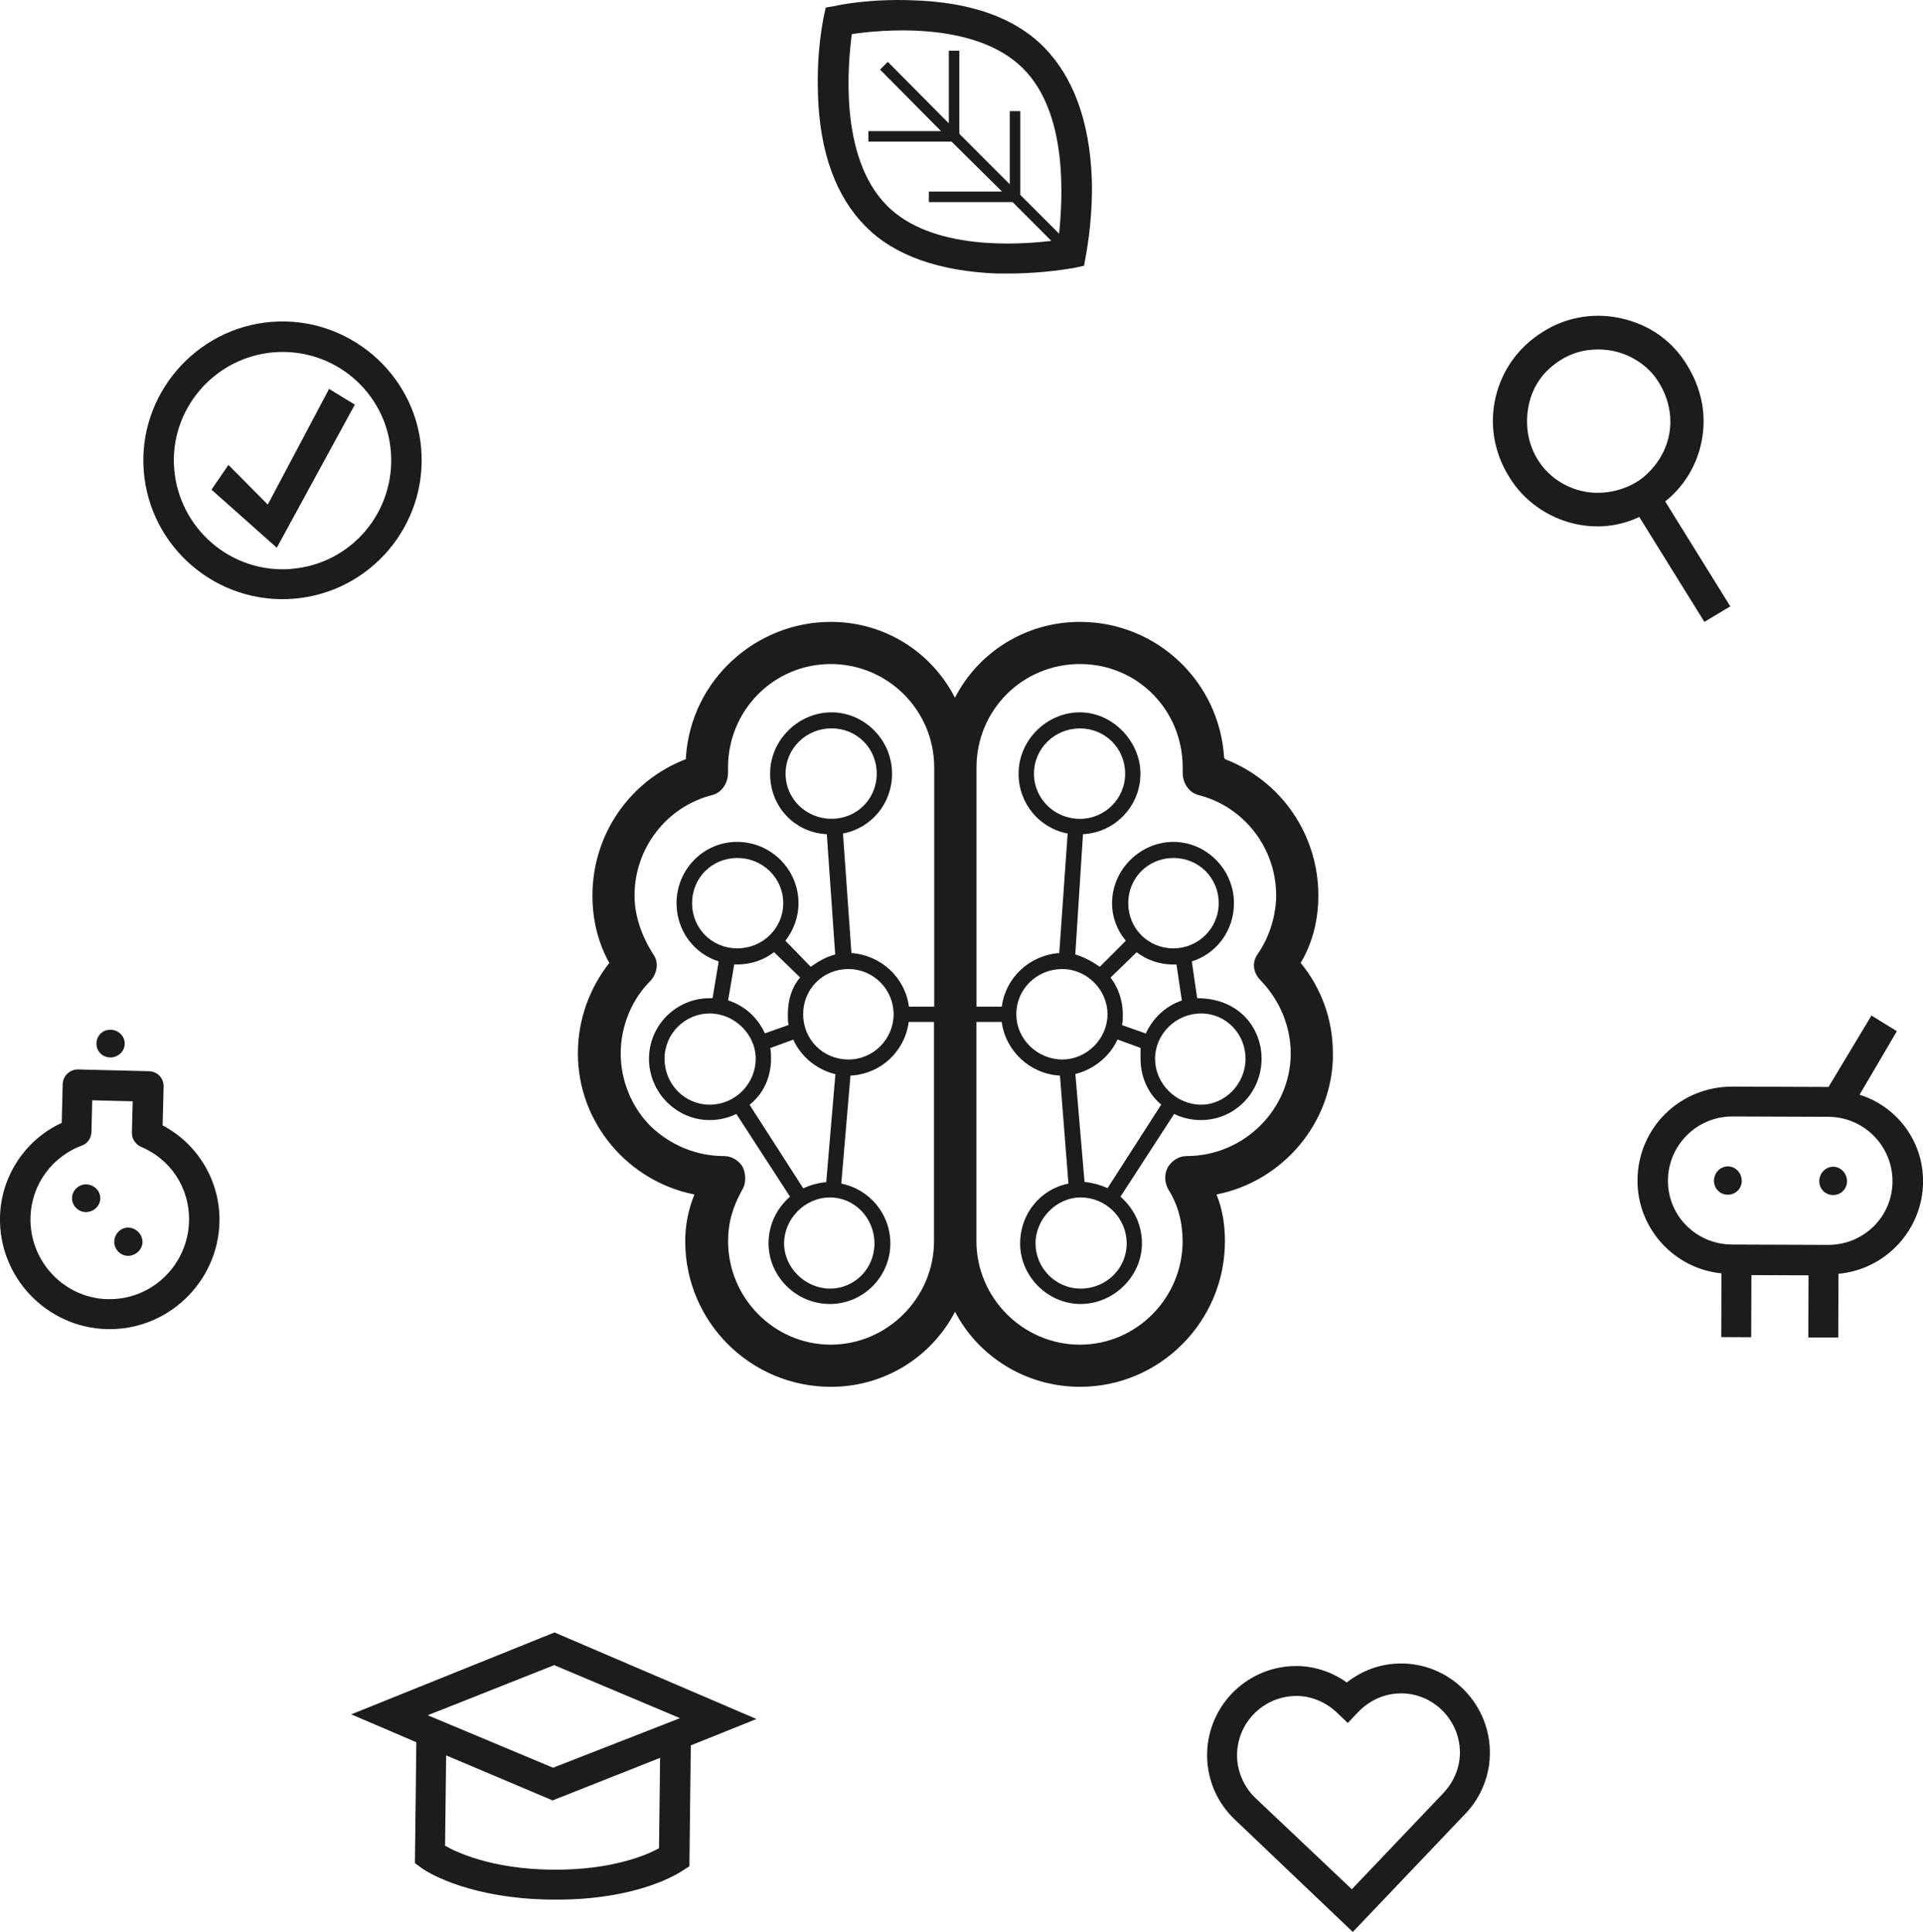
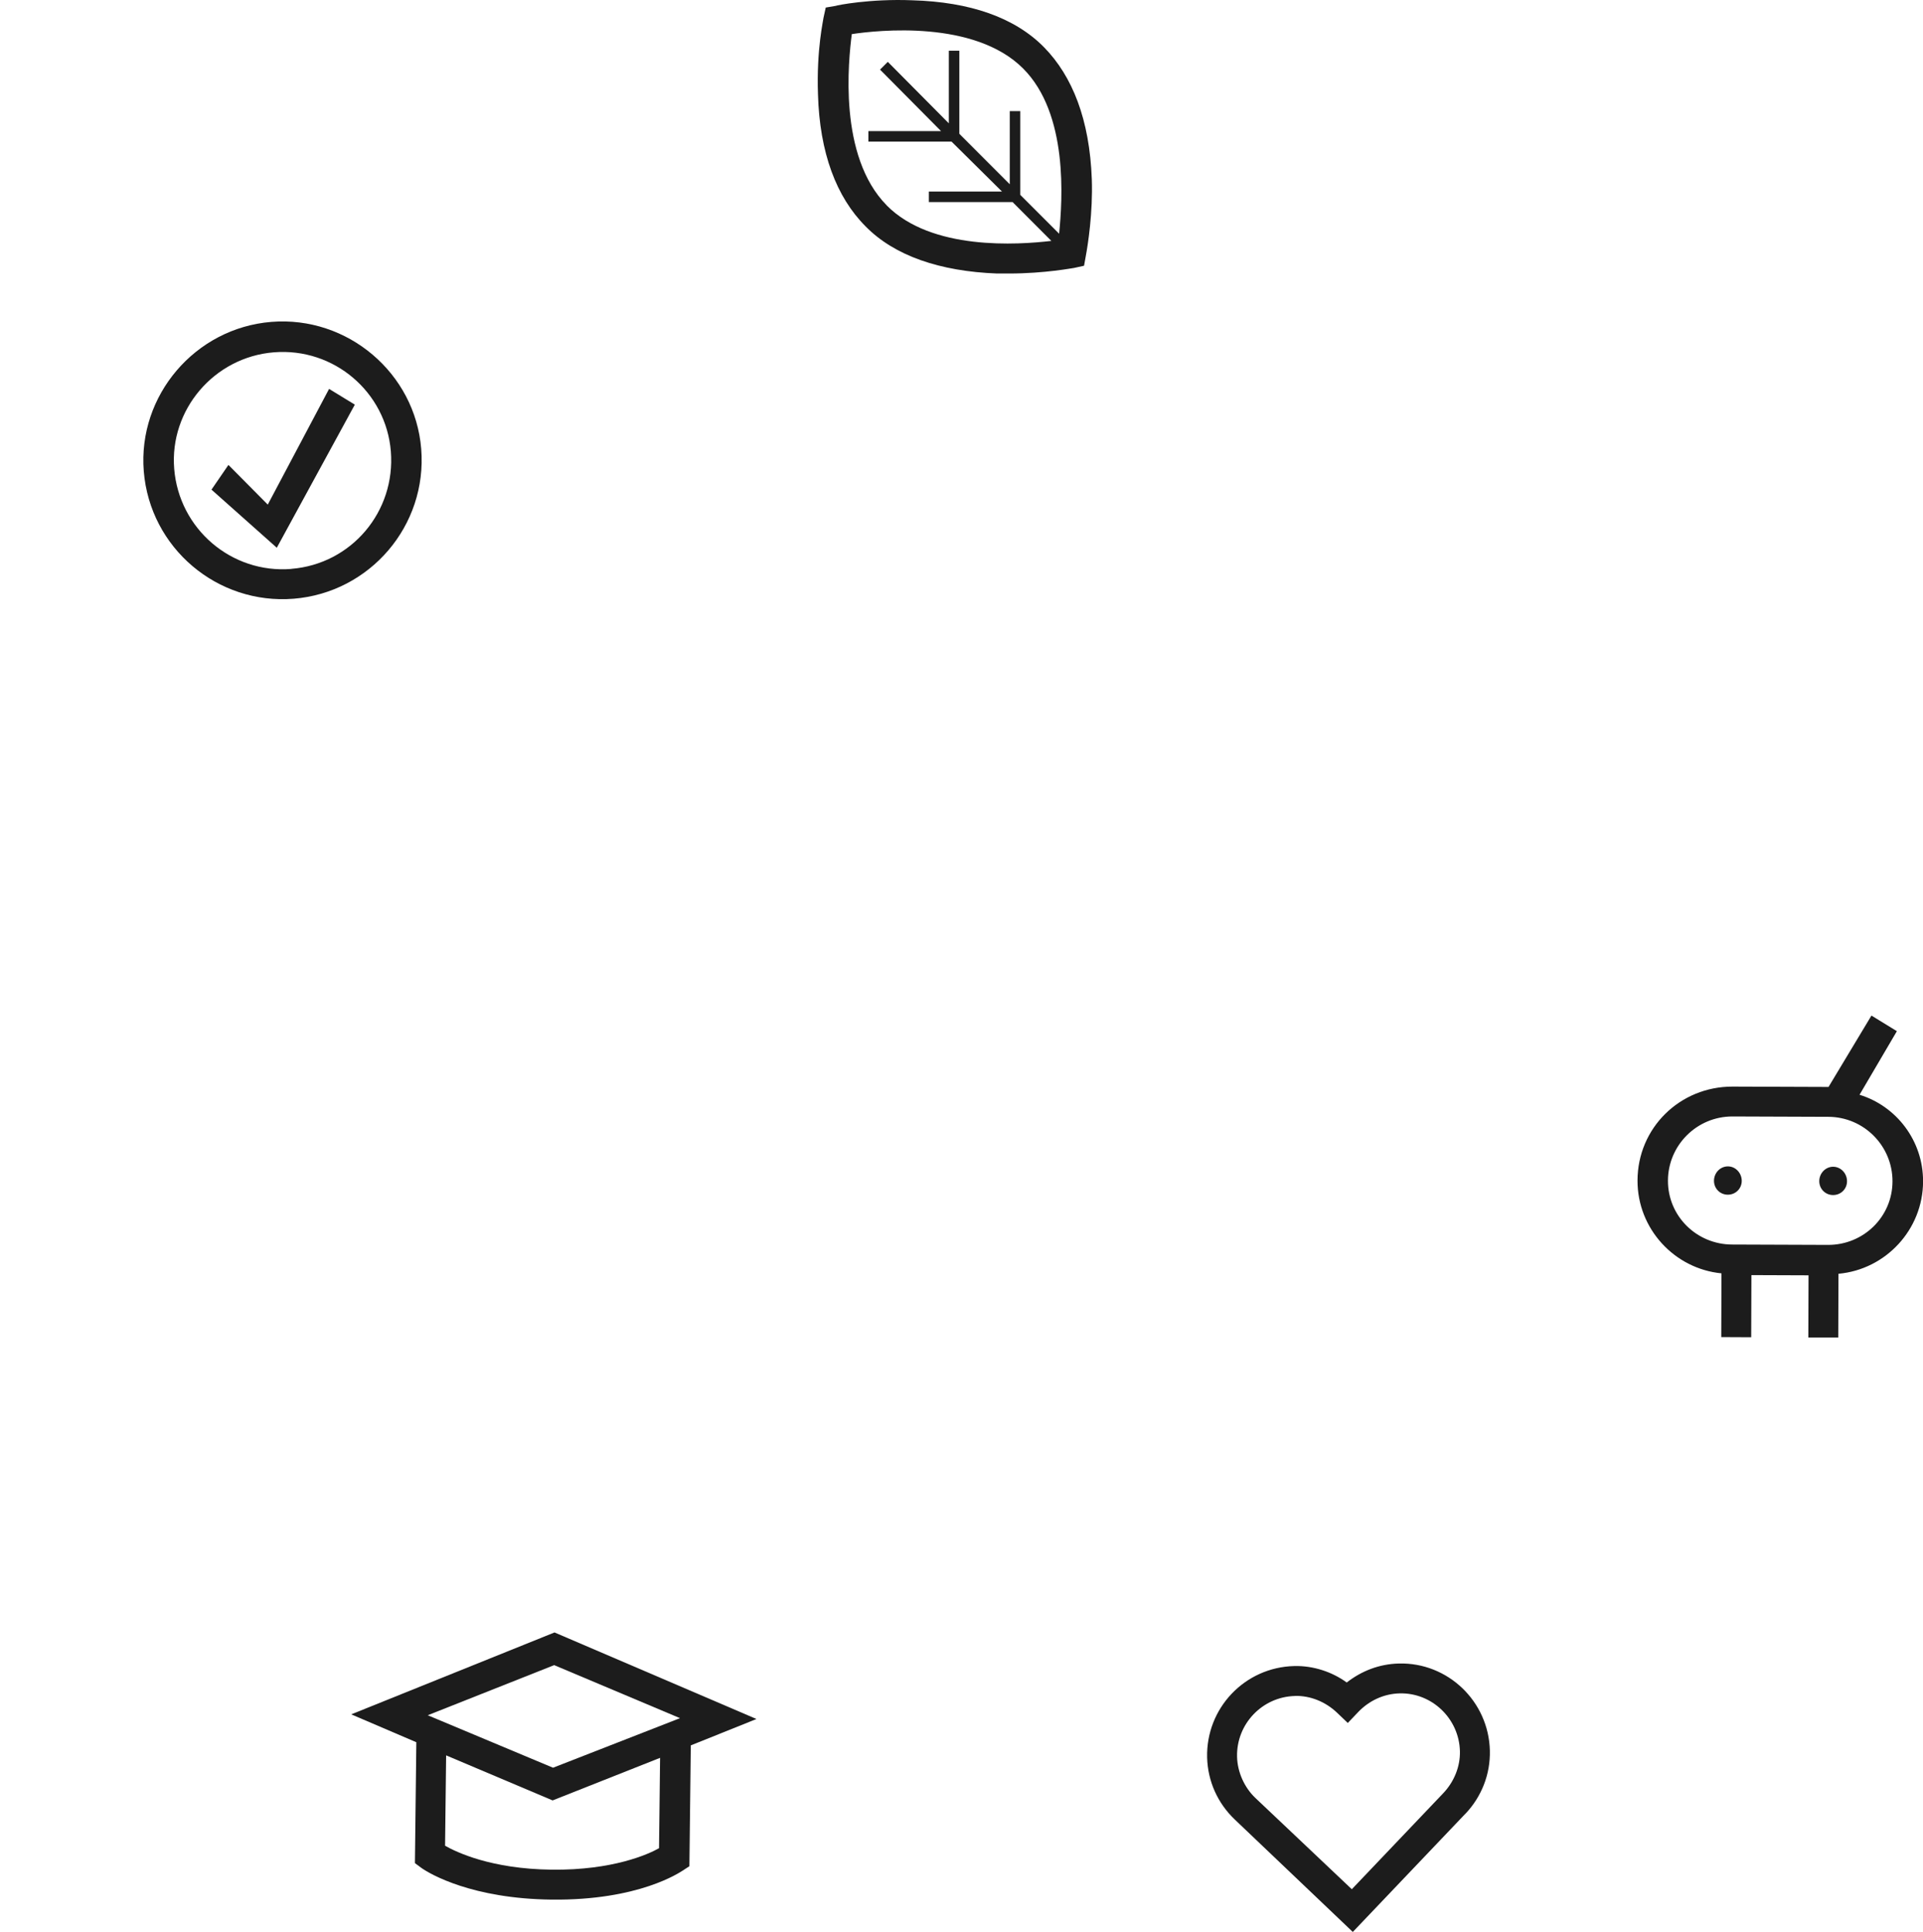
<svg xmlns="http://www.w3.org/2000/svg" id="Calque_2" viewBox="0 0 272.33 273.62">
  <defs>
    <style>      .cls-1 {        fill: none;      }      .cls-2 {        fill: #1c1c1c;      }      .cls-3 {        clip-path: url(#clippath);      }    </style>
    <clipPath id="clippath">
-       <rect class="cls-1" x="81.83" y="88.08" width="106.93" height="108.34" />
-     </clipPath>
+       </clipPath>
  </defs>
  <g id="Calque_1-2" data-name="Calque_1">
    <g>
      <path class="cls-2" d="M183.39,240.21c-4.63.11-8.31,3.97-8.2,8.6.05,2.2,1.05,4.37,2.58,5.83l13.67,12.94,12.94-13.59c1.53-1.61,2.42-3.75,2.37-5.95-.11-4.63-3.97-8.31-8.52-8.2-2.28.05-4.37,1.05-5.9,2.66l-1.46,1.53-1.53-1.46c-1.61-1.53-3.75-2.42-5.95-2.37M207.51,256.9l-15.93,16.73-16.72-15.93c-2.41-2.3-3.82-5.4-3.91-8.78-.17-6.99,5.34-12.78,12.33-12.95,2.67-.07,5.36.81,7.44,2.33,2.08-1.62,4.57-2.62,7.4-2.69,6.91-.17,12.7,5.35,12.87,12.33.08,3.37-1.18,6.55-3.47,8.96" />
      <path class="cls-2" d="M125.58,29.09c-6.91-6.99-5.42-20.57-4.95-24.26,3.69-.55,17.35-2.04,24.26,4.87,6.44,6.44,5.57,18.61,5.1,23.4l-5.5-5.5v-11.86h-1.49v10.36l-7.14-7.15V7.18h-1.49v10.29l-8.64-8.71-1.1,1.1,8.64,8.71h-10.29v1.49h11.78l7.14,7.07h-10.36v1.49h11.86l5.49,5.5c-4.71.55-16.96,1.41-23.32-5.03M116.63,2.47c0,.24-1.02,4.48-.79,10.91.24,8.24,2.59,14.53,6.75,18.69,4.08,4.16,10.52,6.36,18.61,6.67h1.65c5.18,0,9.11-.79,9.26-.79l1.41-.31.24-1.33c.31-1.65,1.02-6.2.86-10.91-.31-8.48-2.75-14.6-6.75-18.69-4.16-4.24-10.52-6.44-18.69-6.67-5.97-.24-10.68.71-10.83.79l-1.41.24-.31,1.41Z" />
-       <path class="cls-2" d="M15.57,149.77c1.1.03,2.06-.81,2.09-1.91.03-1.1-.89-1.99-1.99-2.01-1.1-.03-1.98.81-2.01,1.91-.03,1.1.81,1.98,1.91,2.01M12.21,167.75c-1.02-.03-1.98.81-2.01,1.91-.03,1.1.89,1.99,1.91,2.01,1.1.03,2.06-.81,2.09-1.91.03-1.1-.89-1.99-1.99-2.01M18.19,173.87c-1.1-.03-1.99.89-2.01,1.99-.03,1.02.81,1.98,1.91,2.01,1.1.03,2.07-.89,2.09-1.91.03-1.1-.89-2.06-1.99-2.09M15.26,184.01c-6.2-.15-11.1-5.38-10.94-11.58.12-4.71,3.12-8.72,7.48-10.26.72-.37,1.13-1.07,1.15-1.86l.11-4.47,5.73.14-.11,4.47c-.02.78.43,1.5,1.13,1.91,4.35,1.76,7.08,5.91,6.96,10.62-.16,6.2-5.31,11.18-11.51,11.02M23.03,159.38l.14-5.49c.03-1.18-.89-2.14-2.07-2.17l-10.05-.25c-1.1-.03-2.14.89-2.17,2.07l-.14,5.5C3.58,161.41.15,166.59,0,172.32c-.21,8.56,6.6,15.72,15.15,15.93s15.71-6.6,15.93-15.15c.14-5.73-3.02-11.07-8.06-13.71" />
      <path class="cls-2" d="M93.48,248.97l-.15,12.8c-1.5.85-6.55,3.14-15.19,3.04-8.64-.1-13.55-2.51-15.11-3.39l.15-12.8,15.08,6.38,15.22-6.03ZM60.57,242.94l17.91-7.1,17.82,7.51-17.98,7.02-17.74-7.43ZM97.82,247.21l9.31-3.74-28.6-12.26-28.79,11.6,9.22,3.95-.2,17.12.86.64c1.32.96,7.33,4.4,18.48,4.53,12.4.14,18.18-3.87,18.58-4.11l.95-.62.2-17.12Z" />
      <path class="cls-2" d="M259.61,165.25c-1.1,0-1.97.94-1.97,2.04,0,1.1.86,1.97,1.96,1.97,1.1,0,1.97-.86,1.97-1.96,0-1.1-.86-2.04-1.96-2.05M244.7,165.2c-1.1,0-1.97.93-1.97,2.04,0,1.1.86,1.97,1.96,1.97,1.1,0,1.97-.86,1.97-1.96,0-1.1-.86-2.05-1.96-2.05M258.87,176.32l-13.58-.05c-5.03-.02-9.1-4.04-9.08-9.06s4.11-9.09,9.14-9.08l13.58.05c5.02.02,9.09,4.11,9.08,9.14s-4.11,9.02-9.14,9M263.34,155.06l5.29-9.01-3.6-2.21-6.08,10.11-13.58-.05c-7.46-.02-13.45,5.84-13.47,13.3-.02,6.83,5.22,12.5,11.89,13.15l-.03,9.03,4.24.02.03-8.8,8.09.03-.03,8.8h4.24s.03-9.02.03-9.02c6.68-.6,11.96-6.24,11.98-13.07.02-5.81-3.81-10.69-8.99-12.28" />
      <path class="cls-2" d="M41.25,80.58c-8.45.68-15.89-5.65-16.58-14.18-.68-8.37,5.66-15.82,14.11-16.5,8.53-.69,15.89,5.65,16.57,14.02.69,8.53-5.57,15.97-14.1,16.65M38.43,45.59c-10.8.87-18.93,10.43-18.07,21.15.88,10.88,10.43,18.93,21.23,18.06,10.8-.87,18.94-10.35,18.06-21.23-.86-10.72-10.42-18.85-21.22-17.98M46.6,55.09l-8.68,16.38-5.57-5.62-2.4,3.5,9.25,8.23,11.05-20.27-3.65-2.23Z" />
-       <path class="cls-2" d="M218.56,66.2c-1.82-2.21-2.48-4.86-2.26-7.48.23-2.69,1.39-5.16,3.57-6.9,2.21-1.82,4.71-2.51,7.4-2.28,2.54.2,5.14,1.46,6.9,3.57,1.68,2.1,2.57,4.81,2.35,7.42-.24,2.69-1.54,5.12-3.67,6.96-2.02,1.7-4.86,2.48-7.4,2.28-2.61-.22-5.14-1.46-6.9-3.58M232.15,73.22l9.22,14.86,3.67-2.2-9.22-14.86c2.58-2.05,4.3-4.87,5.03-7.93.89-3.74.35-7.58-1.85-11.25-2.31-3.86-5.71-5.87-9.22-6.71-3.67-.87-7.74-.38-11.25,1.85-3.5,2.15-5.82,5.48-6.71,9.22-.89,3.74-.31,7.75,1.85,11.25,2.08,3.48,5.48,5.82,9.22,6.71,3.06.73,6.35.46,9.26-.95" />
    </g>
    <g class="cls-3">
      <path class="cls-2" d="M152.94,115.98c-3.58,0-6.51-2.82-6.51-6.4s2.93-6.41,6.51-6.41,6.4,2.82,6.4,6.41-2.93,6.4-6.4,6.4M163.58,149.95c0-3.47,2.93-6.41,6.51-6.41s6.3,2.93,6.3,6.41-2.82,6.51-6.3,6.51-6.51-2.93-6.51-6.51M153.59,167.43l-1.3-15.31c2.6-.65,4.88-2.5,5.97-4.89l3.26,1.19v1.52c0,2.61,1.09,4.99,2.93,6.51l-7.6,11.83c-.98-.43-2.06-.76-3.26-.87M153.05,169.6c3.58,0,6.51,2.93,6.51,6.51s-2.93,6.4-6.51,6.4-6.4-2.93-6.4-6.4,2.93-6.51,6.4-6.51M157.28,138.45l3.69-3.58c1.41,1.09,3.26,1.74,5.21,1.74h.43l.76,5.1c-2.28.76-4.12,2.5-5.1,4.67l-3.37-1.19c.11-.43.11-.98.11-1.52,0-1.95-.65-3.8-1.74-5.21M166.18,134.32c-3.58,0-6.4-2.82-6.4-6.4s2.82-6.4,6.4-6.4,6.41,2.82,6.41,6.4-2.93,6.4-6.41,6.4M150.44,137.25c3.47,0,6.4,2.93,6.4,6.4s-2.93,6.41-6.4,6.41-6.51-2.82-6.51-6.41,2.93-6.4,6.51-6.4M182.79,149.19c0,7.93-6.62,14.55-14.76,14.55-1.09,0-2.06.65-2.61,1.52-.54.98-.54,2.06,0,3.15,1.41,2.17,2.06,4.78,2.06,7.38,0,8.03-6.51,14.66-14.55,14.66s-14.65-6.62-14.65-14.66v-31.05h3.58c.54,4.12,4.02,7.38,8.25,7.6l1.2,15.3c-3.91.76-6.84,4.23-6.84,8.47,0,4.67,3.91,8.58,8.57,8.58s8.68-3.91,8.68-8.58c0-2.71-1.19-4.99-3.04-6.62l7.6-11.72c1.09.54,2.39.87,3.8.87,4.78,0,8.58-3.91,8.58-8.68,0-4.34-3.15-8.58-9.12-8.58l-.76-5.21c3.48-1.09,5.97-4.34,5.97-8.25,0-4.78-3.91-8.68-8.58-8.68s-8.68,3.91-8.68,8.68c0,2.06.76,3.91,1.95,5.32l-3.69,3.69c-1.09-.76-2.28-1.41-3.47-1.74l1.09-17.04c4.56-.22,8.14-4.02,8.14-8.57s-3.91-8.69-8.58-8.69-8.68,3.91-8.68,8.69c0,4.23,2.93,7.71,6.95,8.47l-1.19,16.93c-4.23.33-7.6,3.48-8.14,7.6h-3.58v-33.87c0-8.14,6.51-14.66,14.65-14.66s14.55,6.51,14.55,14.66v.76c0,1.41.87,2.82,2.28,3.15,6.4,1.63,10.96,7.49,10.96,14.22,0,2.39-.76,5.64-2.6,8.25-.98,1.41-.54,2.82.43,3.8,2.61,2.71,4.23,6.41,4.23,10.31M111.25,109.57c0-3.58,2.93-6.41,6.51-6.41s6.4,2.82,6.4,6.41-2.82,6.4-6.4,6.4-6.51-2.82-6.51-6.4M120.15,150.06c-3.58,0-6.41-2.82-6.41-6.41s2.82-6.4,6.41-6.4,6.4,2.93,6.4,6.4-2.82,6.41-6.4,6.41M107.02,149.95c0,3.58-2.93,6.51-6.51,6.51s-6.4-2.93-6.4-6.51,2.93-6.41,6.4-6.41,6.51,2.93,6.51,6.41M104.41,136.6c1.96,0,3.8-.65,5.21-1.74l3.69,3.58c-1.2,1.41-1.74,3.25-1.74,5.21,0,.54,0,1.09.11,1.52l-3.36,1.19c-.98-2.17-2.82-3.91-5.21-4.67l.87-5.1h.43ZM104.41,134.32c-3.58,0-6.4-2.82-6.4-6.4s2.82-6.4,6.4-6.4,6.51,2.82,6.51,6.4-2.93,6.4-6.51,6.4M118.31,152.12l-1.3,15.31c-1.19.11-2.28.43-3.26.87l-7.6-11.83c1.95-1.52,3.04-3.91,3.04-6.51,0-.54,0-.98-.11-1.52l3.26-1.19c1.09,2.39,3.26,4.23,5.97,4.89M117.55,169.6c3.47,0,6.29,2.93,6.29,6.51s-2.82,6.4-6.29,6.4-6.51-2.93-6.51-6.4,2.93-6.51,6.51-6.51M117.66,190.45c-8.03,0-14.55-6.62-14.55-14.66,0-2.6.65-4.88,2.06-7.38.54-.87.43-2.28,0-3.15-.54-.87-1.52-1.52-2.61-1.52-3.91,0-7.6-1.52-10.42-4.23-2.71-2.71-4.24-6.51-4.24-10.31s1.52-7.6,4.24-10.31c.98-1.08,1.19-2.71.32-3.8-1.63-2.61-2.6-5.43-2.6-8.25,0-6.73,4.56-12.59,10.96-14.22,1.41-.32,2.28-1.74,2.28-3.15v-.76c0-8.14,6.51-14.66,14.55-14.66s14.65,6.51,14.65,14.66v33.87h-3.58c-.54-4.12-3.91-7.27-8.14-7.6l-1.2-16.93c4.02-.76,6.95-4.23,6.95-8.47,0-4.78-3.91-8.69-8.58-8.69s-8.69,3.91-8.69,8.69,3.58,8.36,8.03,8.57l1.19,17.04c-1.3.33-2.39.98-3.47,1.74l-3.58-3.69c1.09-1.41,1.85-3.26,1.85-5.32,0-4.78-3.91-8.68-8.69-8.68s-8.58,3.91-8.58,8.68c0,3.91,2.5,7.16,5.97,8.25l-.87,5.21h-.43c-4.67,0-8.57,3.8-8.57,8.58s3.91,8.68,8.57,8.68c1.41,0,2.71-.33,3.8-.87l7.6,11.72c-1.85,1.63-3.04,3.91-3.04,6.62,0,4.67,3.91,8.58,8.68,8.58s8.57-3.91,8.57-8.58c0-4.24-3.04-7.71-6.95-8.47l1.3-15.3c4.34-.22,7.71-3.48,8.25-7.6h3.58v31.05c0,8.03-6.62,14.66-14.65,14.66M188.76,149.19c0-4.78-1.63-9.23-4.56-12.81,1.74-2.93,2.5-6.19,2.5-9.55,0-8.68-5.32-16.28-13.24-19.32,0,0,0-.11-.11-.22-.65-10.75-9.55-19.21-20.41-19.21-7.71,0-14.44,4.34-17.7,10.75-3.26-6.4-9.88-10.75-17.58-10.75-10.53,0-19.76,8.14-20.52,19.11v.33c-7.92,3.04-13.24,10.64-13.24,19.32,0,3.37.76,6.62,2.39,9.55-2.82,3.58-4.45,8.03-4.45,12.81,0,9.88,7.16,18.13,16.5,19.98-.87,2.17-1.3,4.34-1.3,6.62,0,11.4,9.23,20.62,20.63,20.62,7.71,0,14.33-4.34,17.58-10.64,3.26,6.3,9.99,10.64,17.7,10.64,11.29,0,20.52-9.23,20.52-20.62,0-2.28-.32-4.45-1.19-6.62,9.33-1.85,16.5-10.1,16.5-19.98" />
    </g>
  </g>
</svg>